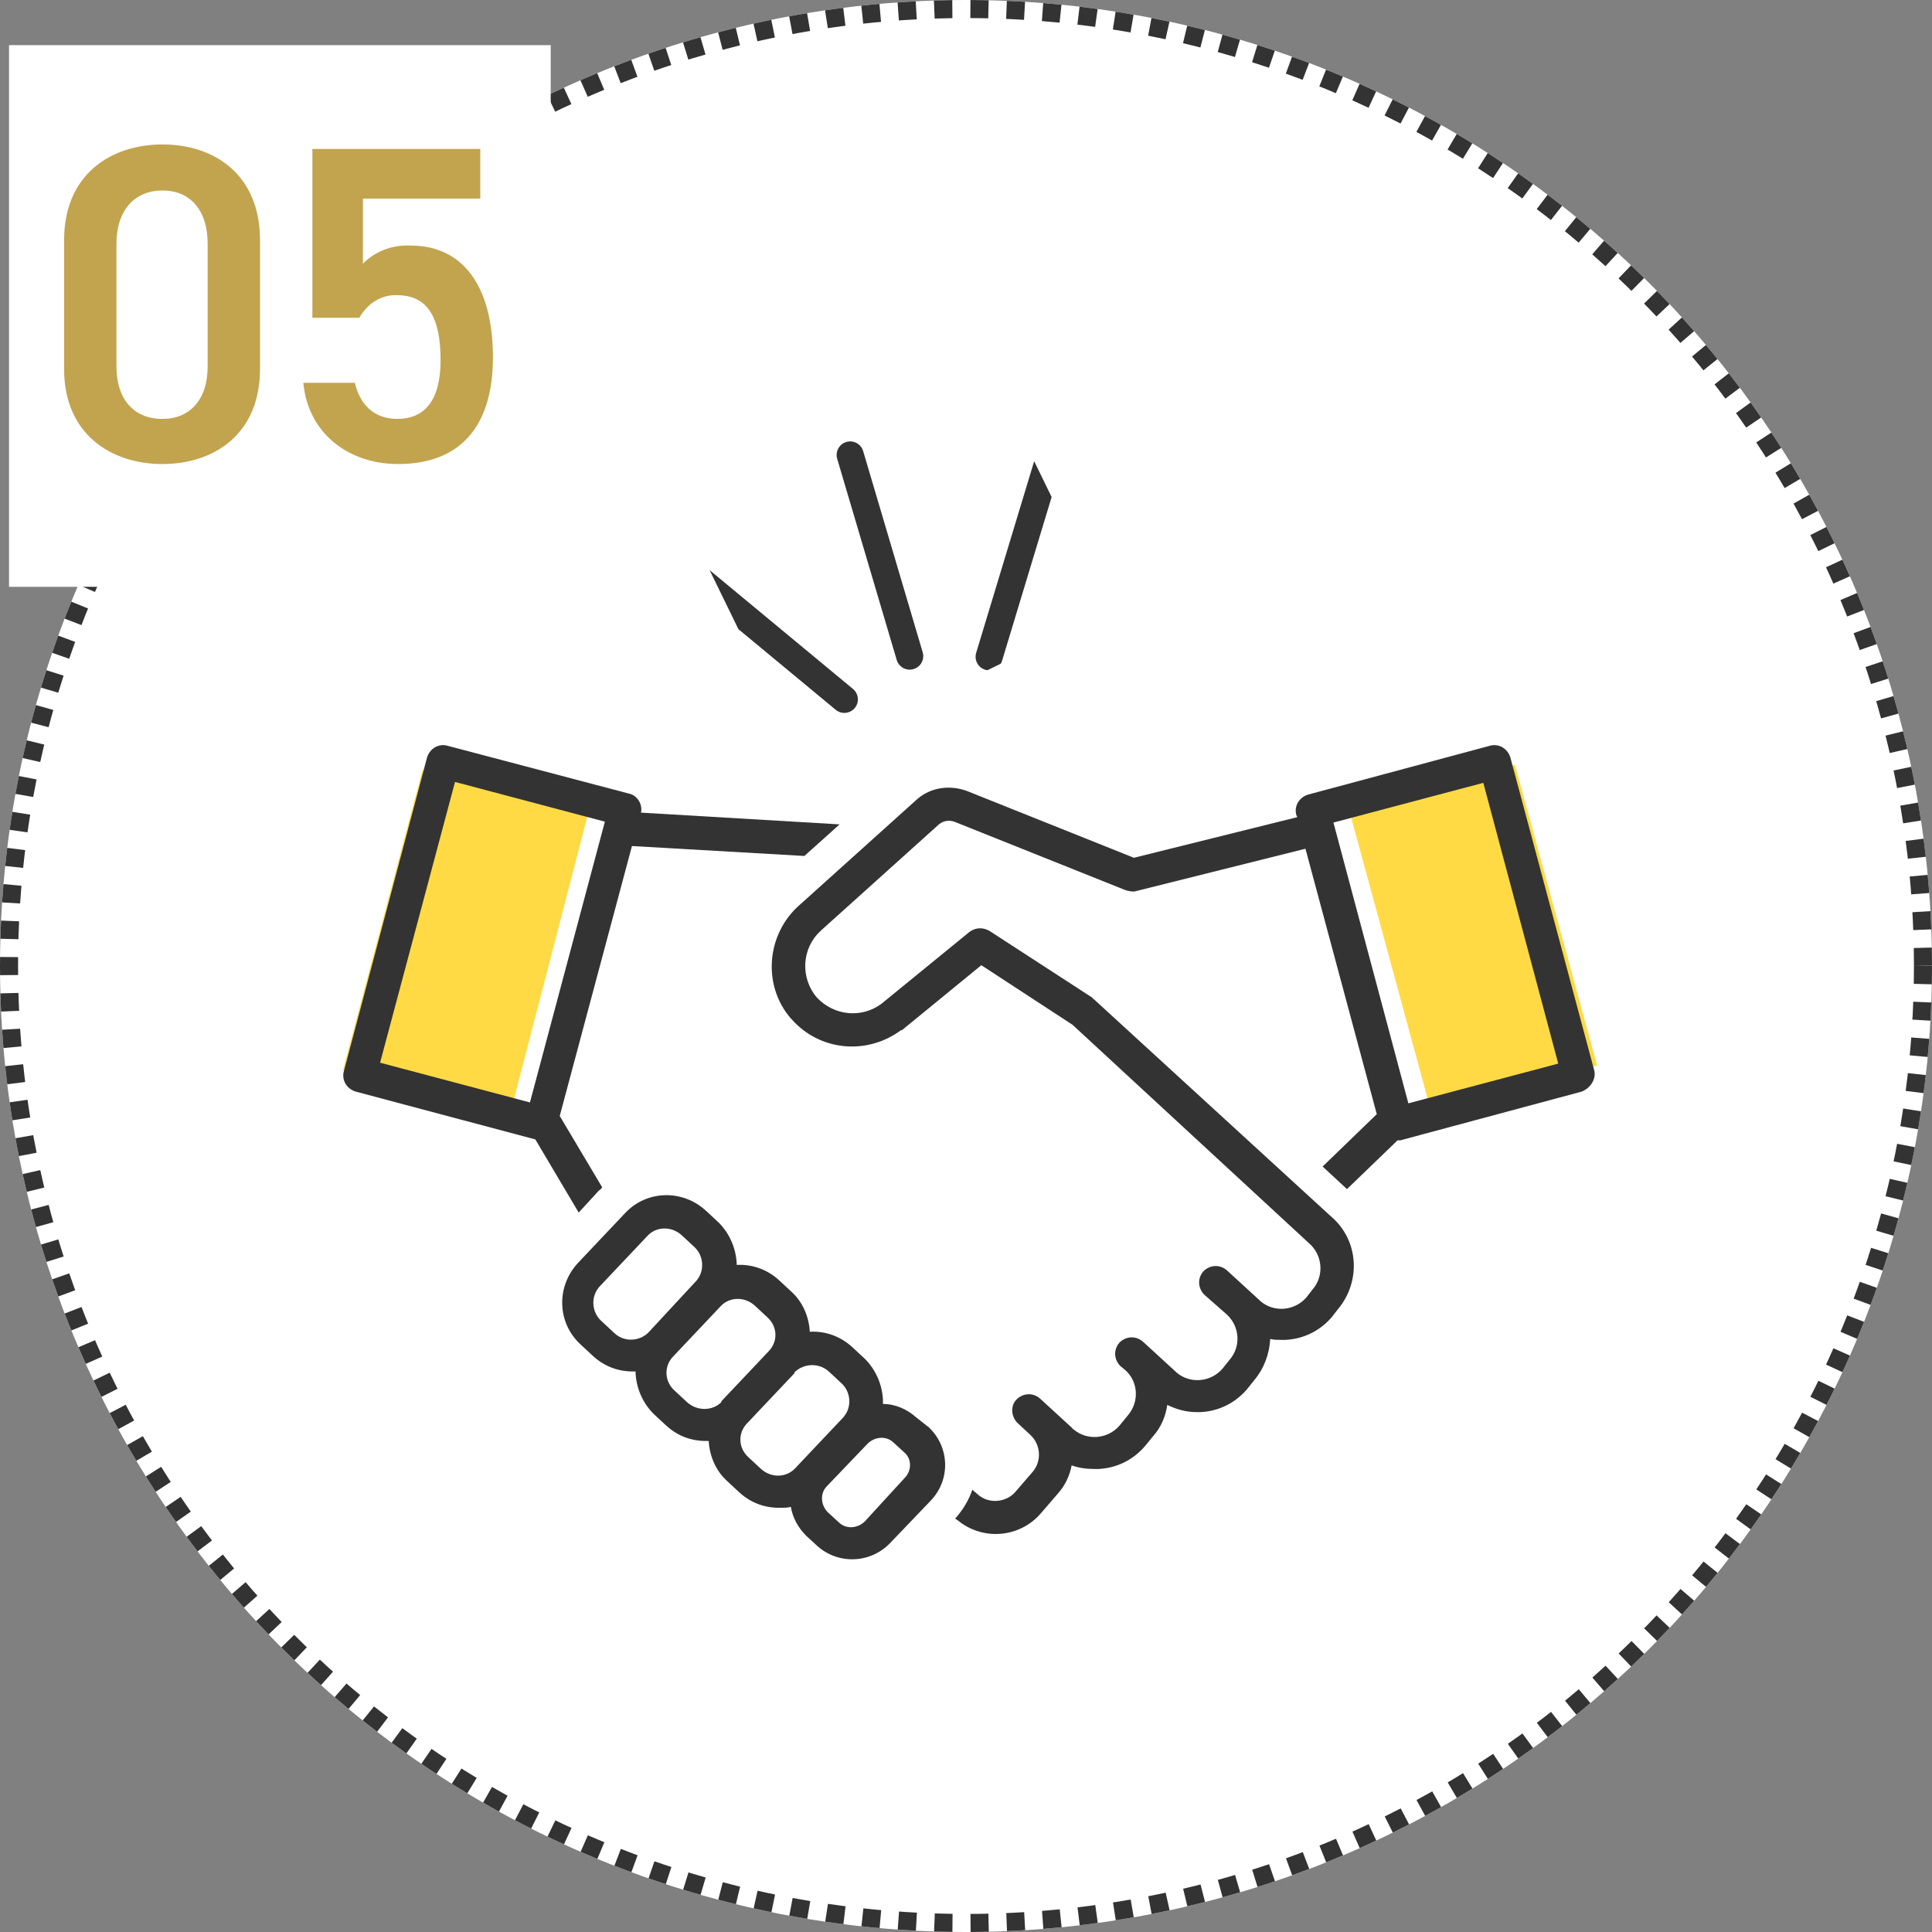
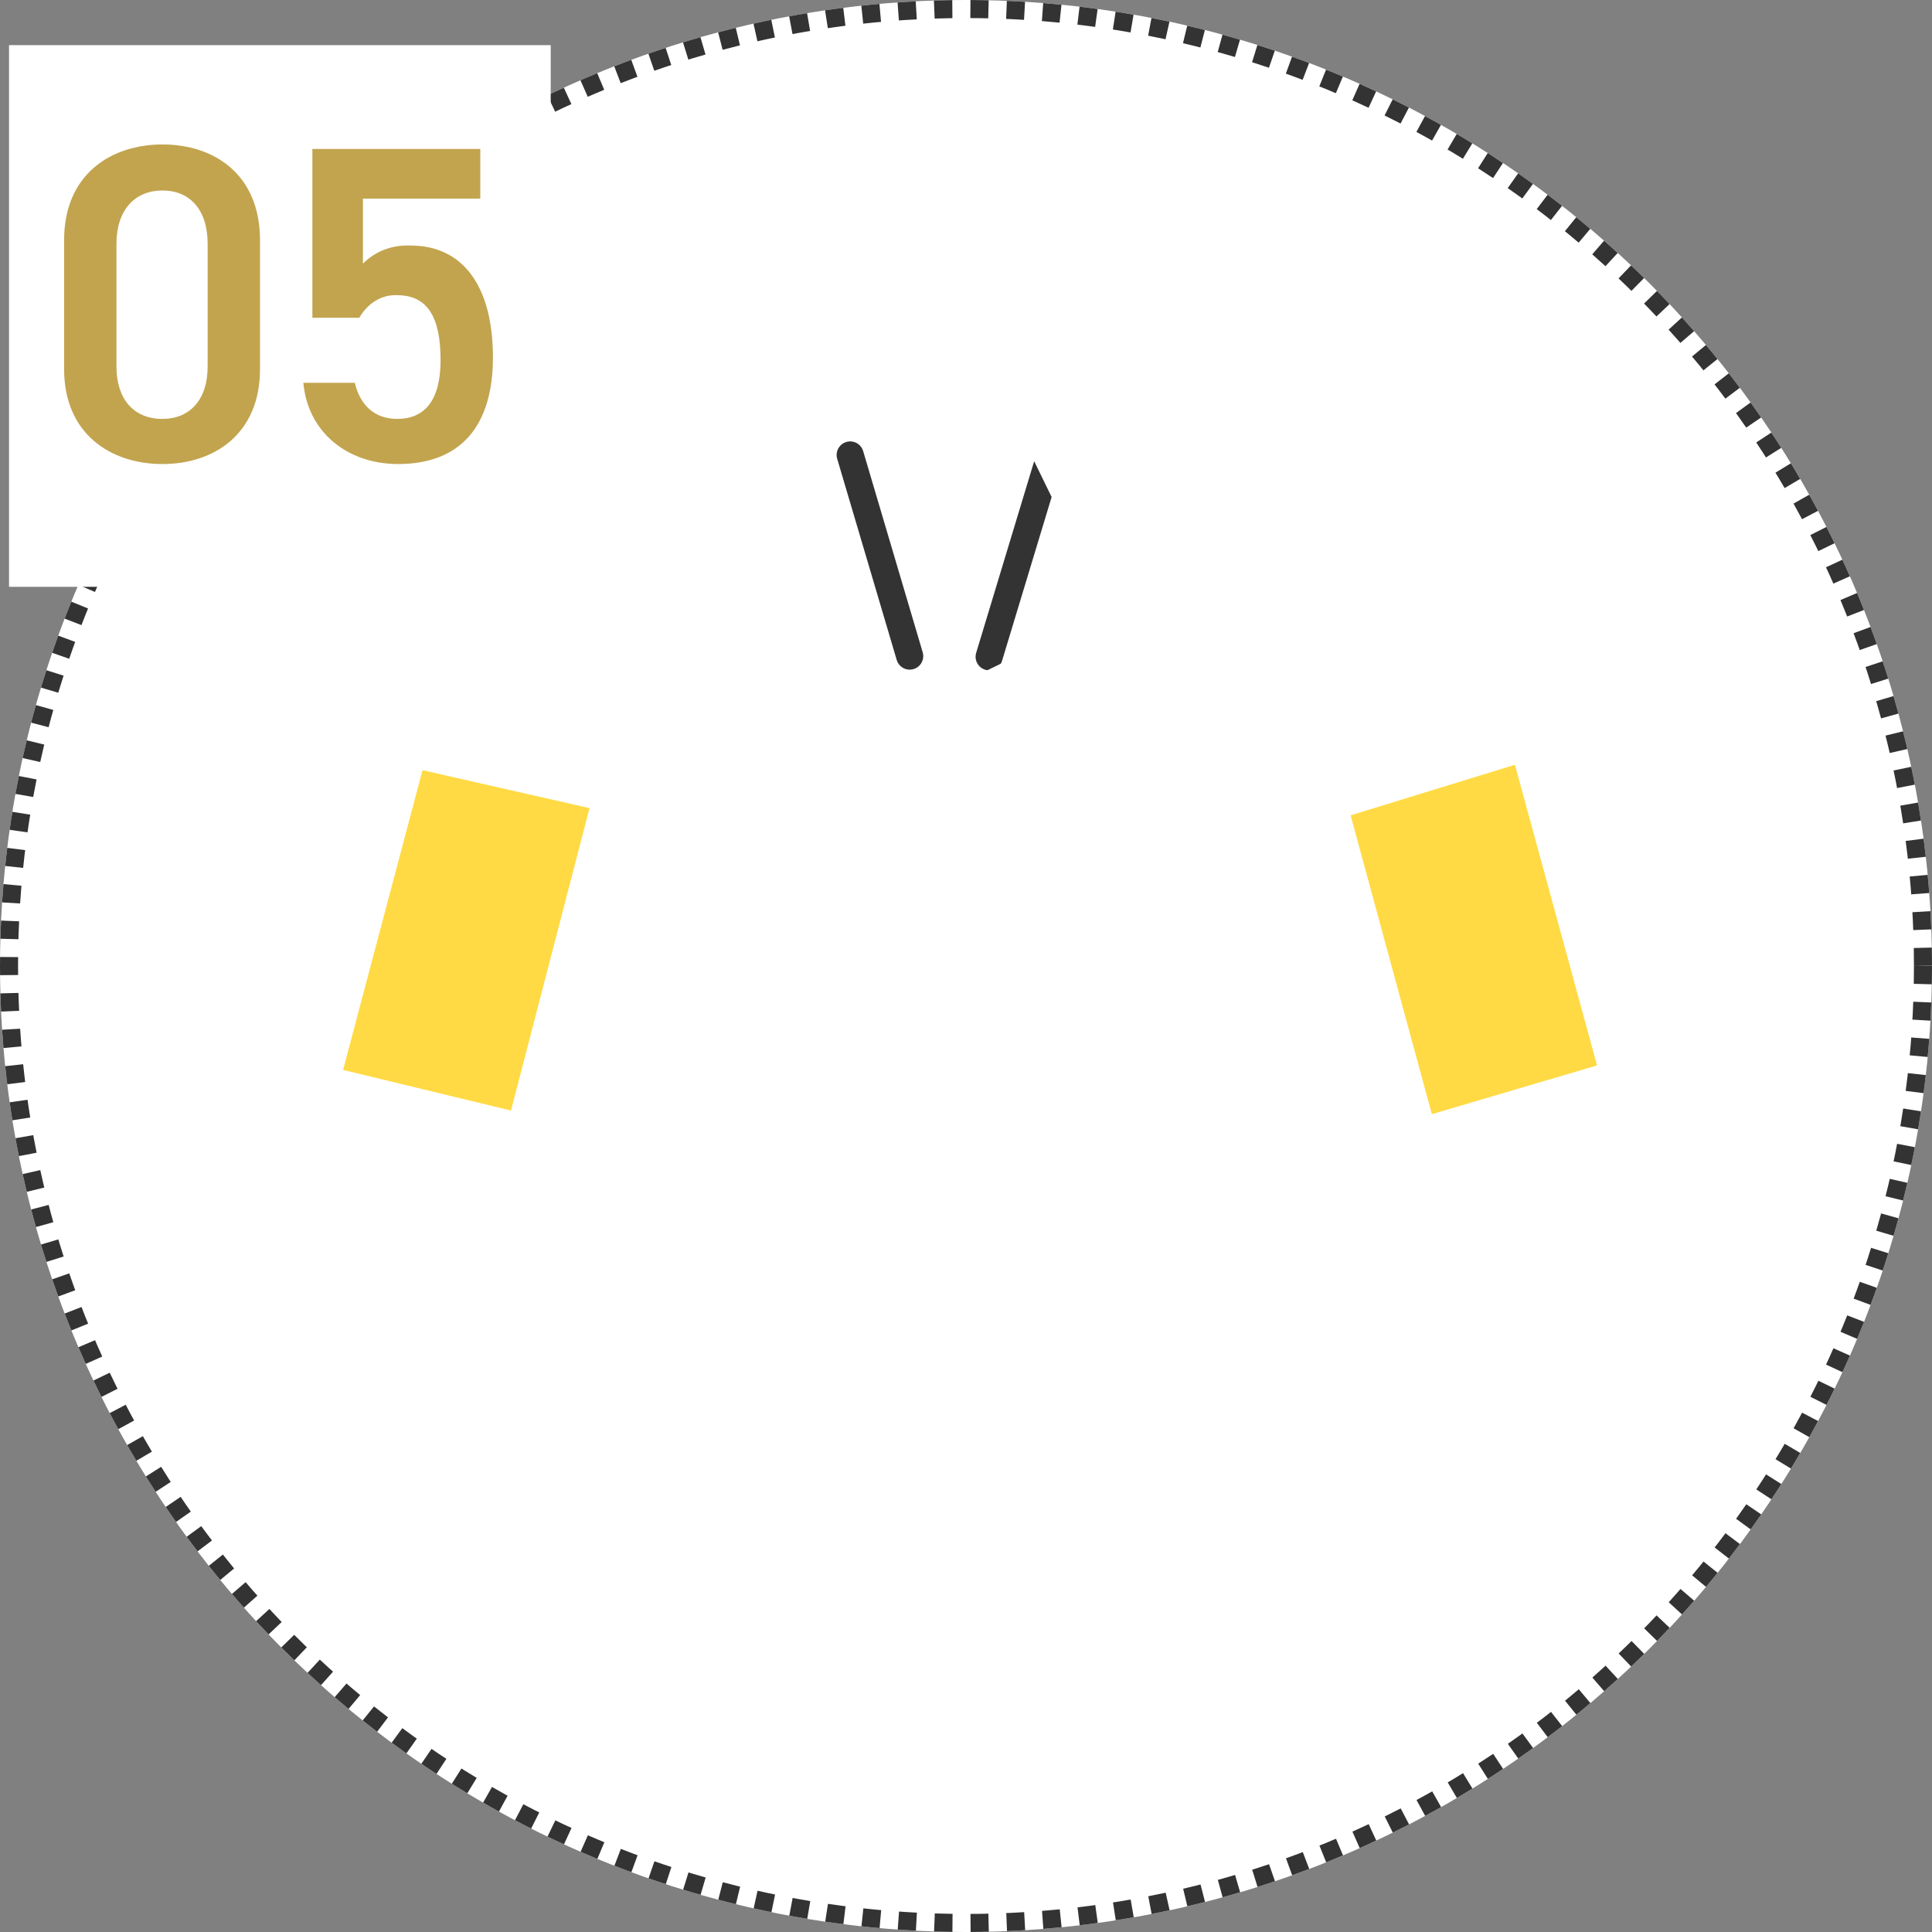
<svg xmlns="http://www.w3.org/2000/svg" xmlns:xlink="http://www.w3.org/1999/xlink" version="1.1" id="コンポーネント_19_1" x="0px" y="0px" viewBox="0 0 214 214" style="enable-background:new 0 0 214 214;" xml:space="preserve">
  <rect x="0" y="0" width="214" height="214" fill="#808080" stroke="none" />
  <style type="text/css">
	.st0{fill:#FFFFFF;}
	.st1{fill:none;stroke:#333333;stroke-width:2;stroke-dasharray:2,2;}
	.st2{fill:#C2A44F;}
	.st3{fill:#FFDA44;}
	.st4{clip-path:url(#SVGID_00000033364719765025189310000007541163146484595884_);}
	.st5{fill:#333333;}
	.st6{clip-path:url(#SVGID_00000120558947506284816350000004393098702603164294_);}
	.st7{fill:none;stroke:#333333;stroke-width:3;stroke-linecap:round;stroke-linejoin:round;stroke-miterlimit:4;}
	.st8{clip-path:url(#SVGID_00000022557475394163558920000010709853325008458909_);}
</style>
  <g id="楕円形_1">
    <circle class="st0" cx="107" cy="107" r="107" />
    <circle class="st1" cx="107" cy="107" r="106" />
  </g>
  <rect id="長方形_49" x="1" y="5" class="st0" width="60" height="60" />
  <path id="パス_537" class="st2" d="M28.8,40.9V26.6C28.8,19.3,23.7,16,18,16S7.1,19.3,7.1,26.6v14.3c0,7.1,5.1,10.5,10.9,10.5  S28.8,48,28.8,40.9z M23,27v13.6c0,3.7-2,5.8-5,5.8c-3.2,0-5.1-2.2-5.1-5.8V27c0-3.7,2-5.9,5.1-5.9C21,21.1,23,23.2,23,27z M44,32.7  c3.4,0,4.8,2.5,4.8,7.2c0,4.5-1.8,6.5-4.8,6.5c-2.5,0-4.1-1.5-4.7-4h-5.7c0.5,5.5,4.9,9,10.5,9c6.9,0,10.5-4.2,10.5-11.8  c0-8-3.4-12.4-9.1-12.4c-2-0.1-3.9,0.6-5.3,2V22h13v-5.5H34.6v18.7h5.2C40.7,33.6,42.3,32.6,44,32.7z" />
  <g id="イラスト" transform="translate(38 82.512)">
    <path id="パス_545" class="st3" d="M8.8,2.8L0,36l18.6,4.5L27.3,7L8.8,2.8z" />
    <path id="パス_546" class="st3" d="M111.6,7.8l9,33.1l18.3-5.4l-9.1-33.3L111.6,7.8z" />
    <g>
      <defs>
-         <rect id="SVGID_1_" x="-10" y="0" width="158.6" height="90.3" />
-       </defs>
+         </defs>
      <clipPath id="SVGID_00000173134049766975325810000009370596040139523974_">
        <use xlink:href="#SVGID_1_" style="overflow:visible;" />
      </clipPath>
      <g id="グループ_48" style="clip-path:url(#SVGID_00000173134049766975325810000009370596040139523974_);">
        <path id="パス_542" class="st5" d="M26.1,51.8l2.2-2.4c0.1-0.1,0.3-0.2,0.4-0.4l-4.7-7.9l8-29.9l19.1,1.1L55,8.8l-22-1.3     c0.2-0.9-0.4-1.9-1.3-2.1L11.6,0.1c-1-0.3-2,0.3-2.3,1.3c0,0,0,0,0,0L0.1,36.1c-0.3,1,0.3,2,1.3,2.3l19.9,5.3L26.1,51.8z      M12.4,4.1L29,8.5l-8.3,31.1L4.1,35.2L12.4,4.1z" />
-         <path id="パス_543" class="st5" d="M138.6,36.1l-9.3-34.7c-0.3-1-1.3-1.6-2.3-1.3l-20.1,5.4c-1,0.3-1.6,1.3-1.3,2.3l0.1,0.2     l-18.1,4.5L69.1,5.1c-1.9-0.7-4-0.4-5.5,0.9l-13,11.7c-3.7,3.2-4.2,8.9-1,12.6c0,0,0.1,0.1,0.1,0.1c3.1,3.5,8.3,4,12.1,1.2l0.1,0     l8.8-7.2L80.8,31L107,55.2c1.5,1.3,1.7,3.6,0.4,5.1c0,0,0,0,0,0l-0.7,0.9c-1.3,1.5-3.6,1.7-5.1,0.4c0,0,0,0-0.1-0.1l-3.6-3.3     c-0.8-0.7-1.9-0.6-2.6,0.1c-0.7,0.8-0.6,1.9,0.1,2.6l2.5,2.2c1.4,1.3,1.6,3.5,0.3,5l-0.8,1c-1.3,1.5-3.6,1.7-5.1,0.4     c0,0,0,0-0.1-0.1l-3.6-3.3c-0.8-0.7-1.9-0.6-2.6,0.1c-0.7,0.8-0.6,1.9,0.1,2.6l0.6,0.5c1.4,1.3,1.5,3.5,0.2,5l-0.9,1.1     c-1.3,1.5-3.6,1.7-5.1,0.4c0,0-0.1,0-0.1-0.1l-3.6-3.3c-0.8-0.7-1.9-0.6-2.6,0.1s-0.6,1.9,0.1,2.6l0,0l1.4,1.3l0,0     c1.2,1.1,1.3,2.9,0.3,4.1l-1.9,2.2c-1,1.2-2.9,1.4-4.1,0.4l-0.7-0.6c-0.4,1.2-1.1,2.3-1.9,3.2l0.3,0.2c2.8,2.3,6.9,1.9,9.2-0.8     l1.9-2.2c0.8-0.9,1.3-2,1.5-3.1c0.8,0.3,1.7,0.4,2.5,0.4c0.2,0,0.3,0,0.5,0c2-0.1,3.8-1,5.1-2.5l0.9-1.1c0.9-1,1.4-2.2,1.6-3.5     c1,0.5,2.1,0.8,3.2,0.8c0.2,0,0.3,0,0.5,0c2-0.1,3.8-1,5.1-2.5l0.8-1c1.1-1.3,1.7-2.9,1.8-4.6c0.4,0.1,0.8,0.1,1.2,0.1     c0.2,0,0.3,0,0.5,0c2-0.1,3.8-1,5.1-2.5l0.7-0.9c2.6-3.1,2.3-7.7-0.8-10.3L83.2,28.2c-0.1-0.1-0.2-0.1-0.2-0.2l-11.4-7.4     c-0.7-0.4-1.5-0.4-2.2,0.1l-9.8,8c-2.2,1.6-5.2,1.3-7.1-0.7c-1.9-2.2-1.7-5.5,0.4-7.4c0,0,0.1-0.1,0.1-0.1l13-11.7     c0.5-0.4,1.1-0.5,1.7-0.3l19,7.6c0.4,0.1,0.8,0.2,1.1,0.1l18.8-4.7l7.9,29.4l-6,5.8l2.7,2.5l5.6-5.4c0.1,0,0.2,0,0.3,0l20.1-5.4     C138.2,38,138.8,37,138.6,36.1 M118,39.7l-8.3-31.1l16.6-4.4l8.3,31.1L118,39.7z" />
-         <path id="パス_544" class="st5" d="M63.5,74.5c-1-0.9-2.3-1.5-3.7-1.5c0-0.2,0-0.3,0-0.5c-0.1-1.7-0.8-3.3-2-4.5l-1.4-1.3     c-1.3-1.2-3-1.8-4.7-1.7c-0.1-1.7-0.8-3.3-2-4.4l-1.4-1.3c-1.3-1.2-3-1.8-4.7-1.7c0-0.1,0-0.1,0-0.2c-0.1-1.7-0.8-3.3-2-4.5     l-1.4-1.3c-2.6-2.4-6.6-2.3-9,0.3l-5.2,5.5c-2.4,2.6-2.3,6.6,0.3,9c0,0,0,0,0,0l1.4,1.3c1.2,1.1,2.7,1.7,4.4,1.7     c0.1,0,0.2,0,0.3,0c0,0.1,0,0.1,0,0.2c0.1,1.7,0.8,3.3,2,4.5l1.4,1.3c1.2,1.1,2.7,1.7,4.4,1.7c0.1,0,0.2,0,0.3,0     c0.1,1.7,0.8,3.3,2,4.4l1.4,1.3c1.2,1.1,2.7,1.7,4.4,1.7c0.5,0,0.9,0,1.3-0.1c0.2,1.2,0.8,2.3,1.7,3.2l1.2,1.1     c2.3,2.1,5.9,2,8.1-0.3l4.5-4.7c2.2-2.3,2.1-5.9-0.2-8.1c0,0,0,0,0,0L63.5,74.5z M30,65.1l-1.4-1.3c-1.1-1-1.2-2.8-0.1-3.9     c0,0,0,0,0,0l5.2-5.5c1-1.1,2.7-1.1,3.8-0.1l1.4,1.3c1.1,1,1.2,2.8,0.1,3.9c0,0,0,0,0,0L33.9,65C32.9,66.1,31.1,66.2,30,65.1      M38.1,72.8l-1.4-1.3c-1.1-1-1.2-2.7-0.1-3.8c0,0,0,0,0,0l5.2-5.5c1-1.1,2.7-1.1,3.8-0.1l1.4,1.3c1.1,1,1.2,2.6,0.2,3.7l0,0     l-5.2,5.5c-0.1,0.1-0.1,0.1-0.1,0.2C40.9,73.8,39.2,73.8,38.1,72.8 M46.3,80.2L46.3,80.2l-1.4-1.3c-1.1-1-1.2-2.6-0.2-3.7l0,0     l5.2-5.5c0.1-0.1,0.1-0.1,0.1-0.2c1-1,2.7-1.1,3.8-0.1l1.4,1.3c1.1,1,1.2,2.8,0.1,3.9c0,0,0,0,0,0l-5.2,5.5     C49.1,81.2,47.4,81.2,46.3,80.2 M62.2,81.2L57.8,86c-0.8,0.8-2.1,0.9-2.9,0.1l0,0l-1.2-1.1c-0.8-0.8-0.9-2.1-0.1-2.9c0,0,0,0,0,0     l4.5-4.7c0.8-0.8,2.1-0.9,2.9-0.1l1.2,1.1C63,79.1,63,80.4,62.2,81.2C62.2,81.2,62.2,81.2,62.2,81.2" />
+         <path id="パス_544" class="st5" d="M63.5,74.5c-1-0.9-2.3-1.5-3.7-1.5c0-0.2,0-0.3,0-0.5c-0.1-1.7-0.8-3.3-2-4.5l-1.4-1.3     c-1.3-1.2-3-1.8-4.7-1.7c-0.1-1.7-0.8-3.3-2-4.4l-1.4-1.3c-1.3-1.2-3-1.8-4.7-1.7c0-0.1,0-0.1,0-0.2c-0.1-1.7-0.8-3.3-2-4.5     l-1.4-1.3c-2.6-2.4-6.6-2.3-9,0.3l-5.2,5.5c-2.4,2.6-2.3,6.6,0.3,9c0,0,0,0,0,0l1.4,1.3c1.2,1.1,2.7,1.7,4.4,1.7     c0.1,0,0.2,0,0.3,0c0,0.1,0,0.1,0,0.2c0.1,1.7,0.8,3.3,2,4.5l1.4,1.3c1.2,1.1,2.7,1.7,4.4,1.7c0.1,0,0.2,0,0.3,0     c0.1,1.7,0.8,3.3,2,4.4l1.4,1.3c1.2,1.1,2.7,1.7,4.4,1.7c0.5,0,0.9,0,1.3-0.1c0.2,1.2,0.8,2.3,1.7,3.2l1.2,1.1     c2.3,2.1,5.9,2,8.1-0.3l4.5-4.7c2.2-2.3,2.1-5.9-0.2-8.1c0,0,0,0,0,0L63.5,74.5z M30,65.1l-1.4-1.3c-1.1-1-1.2-2.8-0.1-3.9     c0,0,0,0,0,0l5.2-5.5l1.4,1.3c1.1,1,1.2,2.8,0.1,3.9c0,0,0,0,0,0L33.9,65C32.9,66.1,31.1,66.2,30,65.1      M38.1,72.8l-1.4-1.3c-1.1-1-1.2-2.7-0.1-3.8c0,0,0,0,0,0l5.2-5.5c1-1.1,2.7-1.1,3.8-0.1l1.4,1.3c1.1,1,1.2,2.6,0.2,3.7l0,0     l-5.2,5.5c-0.1,0.1-0.1,0.1-0.1,0.2C40.9,73.8,39.2,73.8,38.1,72.8 M46.3,80.2L46.3,80.2l-1.4-1.3c-1.1-1-1.2-2.6-0.2-3.7l0,0     l5.2-5.5c0.1-0.1,0.1-0.1,0.1-0.2c1-1,2.7-1.1,3.8-0.1l1.4,1.3c1.1,1,1.2,2.8,0.1,3.9c0,0,0,0,0,0l-5.2,5.5     C49.1,81.2,47.4,81.2,46.3,80.2 M62.2,81.2L57.8,86c-0.8,0.8-2.1,0.9-2.9,0.1l0,0l-1.2-1.1c-0.8-0.8-0.9-2.1-0.1-2.9c0,0,0,0,0,0     l4.5-4.7c0.8-0.8,2.1-0.9,2.9-0.1l1.2,1.1C63,79.1,63,80.4,62.2,81.2C62.2,81.2,62.2,81.2,62.2,81.2" />
      </g>
    </g>
    <g id="グループ_53" transform="matrix(0.848, 0.53, -0.53, 0.848, 54.072, -48.761)">
      <g id="グループ_50" transform="translate(0 0)">
        <g>
          <defs>
-             <rect id="SVGID_00000061450357335056244370000004938794977068195979_" x="-0.4" y="0.4" transform="matrix(0.53 -0.848 0.848 0.53 -7.289 24.443)" width="37.6" height="36.8" />
-           </defs>
+             </defs>
          <clipPath id="SVGID_00000159459267653289567610000007410151224135324824_">
            <use xlink:href="#SVGID_00000061450357335056244370000004938794977068195979_" style="overflow:visible;" />
          </clipPath>
          <g id="グループ_49" style="clip-path:url(#SVGID_00000159459267653289567610000007410151224135324824_);">
-             <line id="線_10" class="st7" x1="1.3" y1="33.2" x2="24.4" y2="36.3" />
-           </g>
+             </g>
        </g>
      </g>
      <line id="線_11" class="st7" x1="10.6" y1="13" x2="28" y2="28.4" />
      <g id="グループ_52" transform="translate(0 0)">
        <g>
          <defs>
            <rect id="SVGID_00000107567284810836029800000000141916989635332746_" x="-0.4" y="0.4" transform="matrix(0.53 -0.848 0.848 0.53 -7.289 24.443)" width="37.6" height="36.8" />
          </defs>
          <clipPath id="SVGID_00000116936501351767177850000008463836503969009578_">
            <use xlink:href="#SVGID_00000107567284810836029800000000141916989635332746_" style="overflow:visible;" />
          </clipPath>
          <g id="グループ_51" style="clip-path:url(#SVGID_00000116936501351767177850000008463836503969009578_);">
            <line id="線_12" class="st7" x1="29.4" y1="1.3" x2="35.5" y2="23.8" />
          </g>
        </g>
      </g>
    </g>
  </g>
</svg>